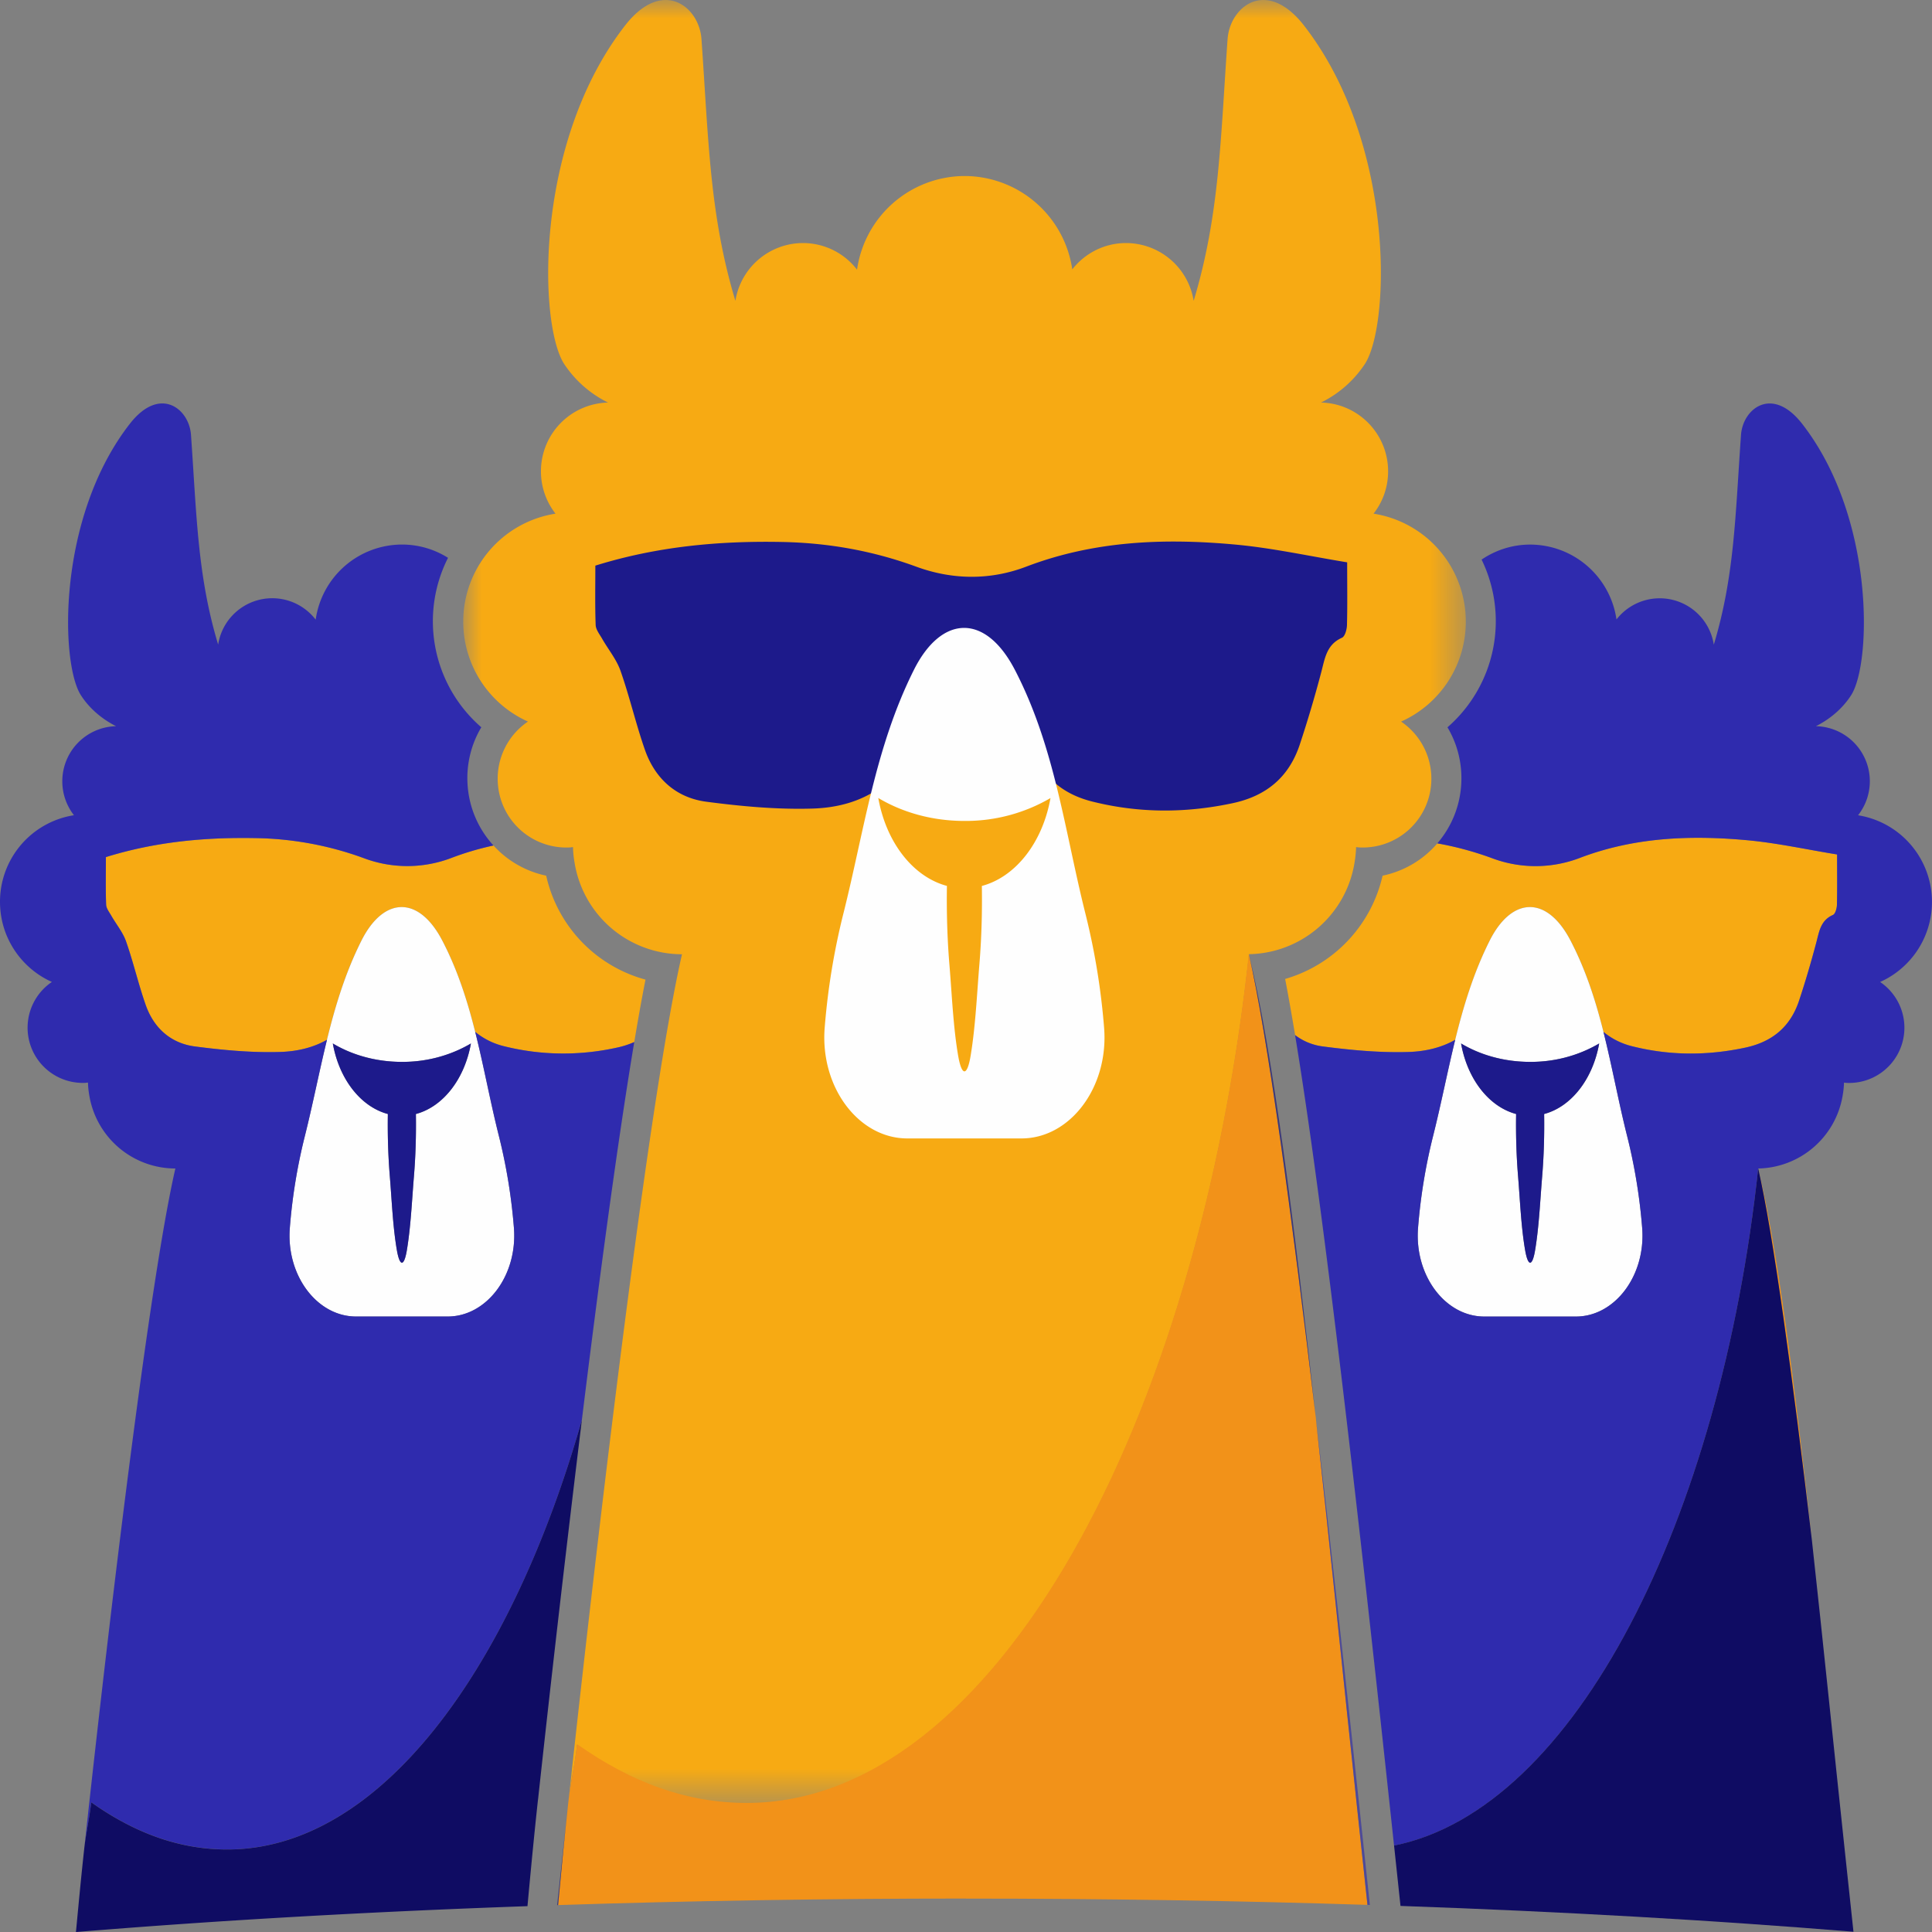
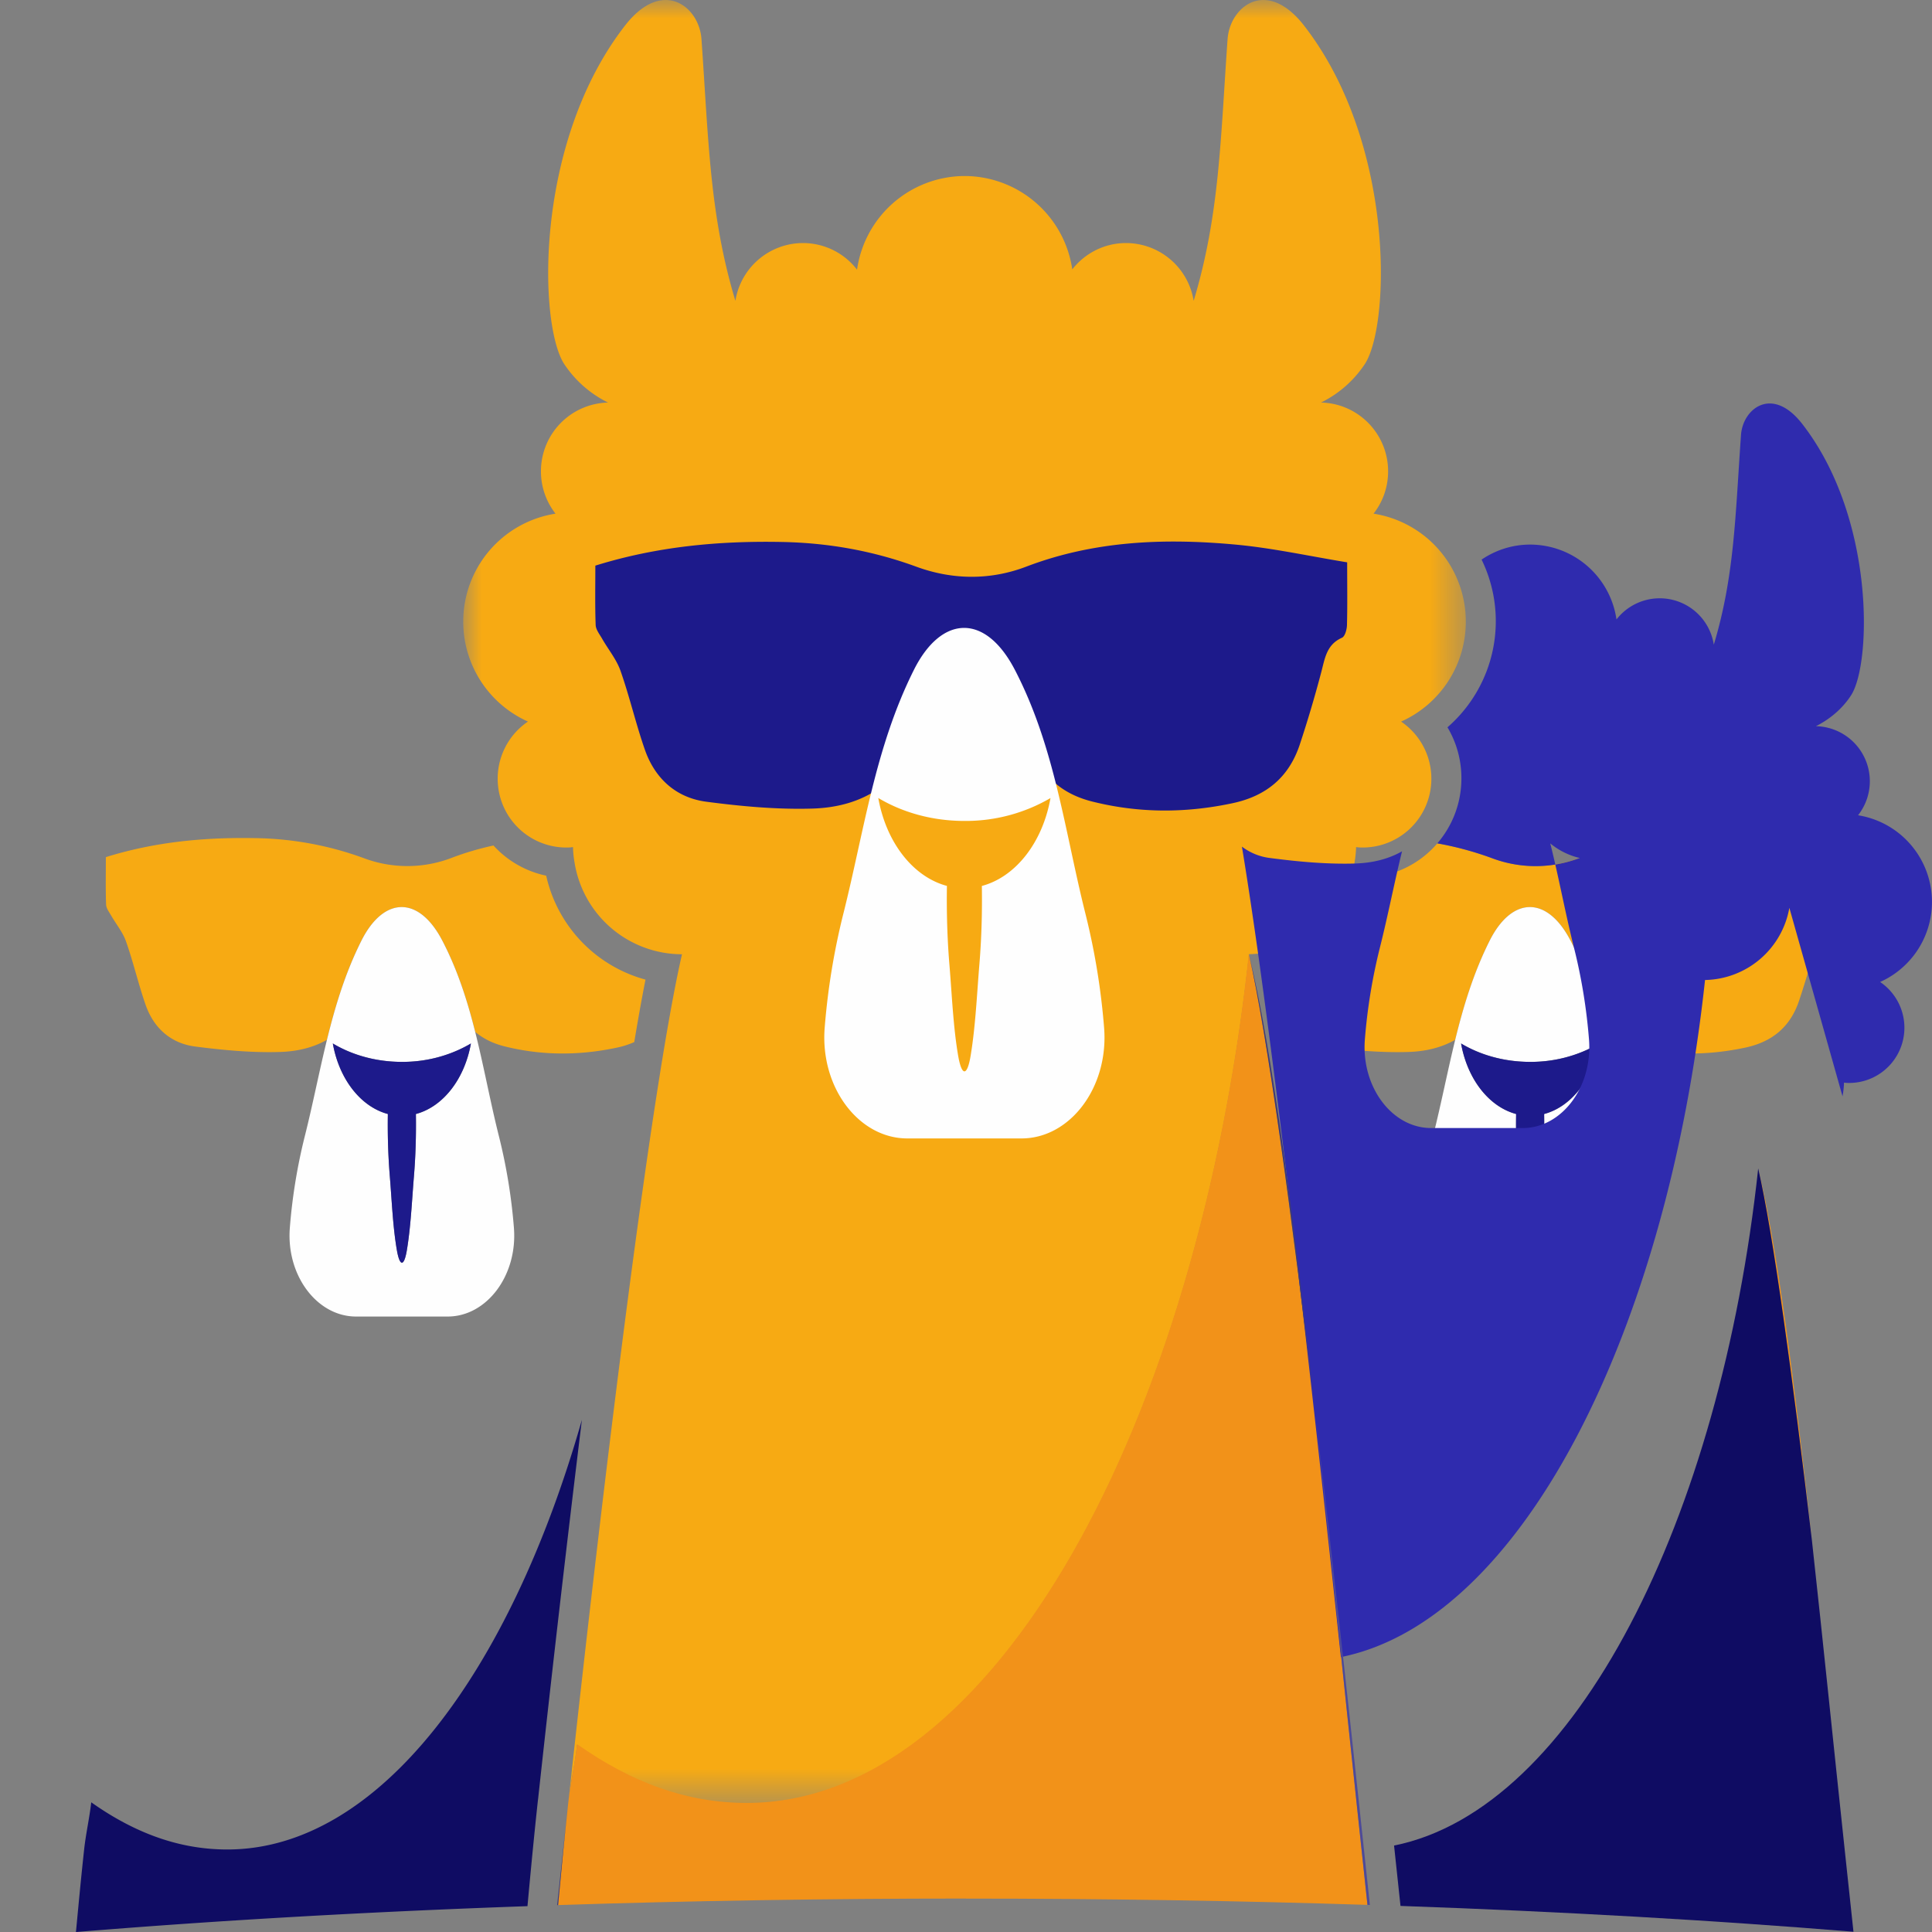
<svg xmlns="http://www.w3.org/2000/svg" xmlns:xlink="http://www.w3.org/1999/xlink" viewBox="0 0 48 48">
  <rect x="0" y="0" width="48" height="48" fill="#808080" stroke="none" />
  <defs>
    <path id="crowdsec_svg__a" d="M0 0h27.492v49.459H0z" />
  </defs>
  <g fill="none" fill-rule="evenodd">
    <g transform="translate(11.51) scale(.906)">
      <mask id="crowdsec_svg__b" fill="#fff">
        <use xlink:href="#crowdsec_svg__a" />
      </mask>
      <path fill="#f7aa13" d="M7.774 49.459c6.811 0 12.392-10.456 13.773-23.293a2.985 2.985 0 0 0 2.886-2.467c.027-.153.046-.31.05-.47.028.004.057.008.087.01a1.884 1.884 0 0 0 1.975-1.788 1.89 1.89 0 0 0-.828-1.663 3 3 0 0 0 1.775-2.74 2.994 2.994 0 0 0-2.53-2.962c.25-.32.399-.722.399-1.16 0-1.03-.82-1.865-1.84-1.887a3.052 3.052 0 0 0 1.208-1.065c.7-1.103.813-6.079-1.676-9.276-1.026-1.318-2.03-.524-2.094.376-.195 2.752-.219 4.82-.93 7.176a1.882 1.882 0 0 0-1.853-1.585c-.6 0-1.132.283-1.476.722a2.99 2.99 0 0 0-2.95-2.56 2.989 2.989 0 0 0-2.952 2.568 1.872 1.872 0 0 0-1.483-.73A1.88 1.88 0 0 0 7.462 8.25c-.71-2.356-.735-4.424-.93-7.176C6.47.174 5.464-.62 4.438.698 1.95 3.895 2.062 8.87 2.762 9.974a3.06 3.06 0 0 0 1.208 1.065 1.884 1.884 0 0 0-1.84 1.887c0 .438.15.84.399 1.16a2.994 2.994 0 0 0-2.53 2.961 3 3 0 0 0 1.775 2.74 1.89 1.89 0 0 0-.828 1.663 1.883 1.883 0 0 0 1.976 1.789c.03-.002.058-.006.087-.01.003.155.021.305.047.452a2.986 2.986 0 0 0 2.936 2.487h.006c-.825 3.592-2.095 13.873-3.12 23.285.058-.533.183-1.07.242-1.607 1.477 1.043 3 1.613 4.654 1.613" mask="url(#crowdsec_svg__b)" />
    </g>
    <path fill="#f29219" d="M24 47.17c3.443 0 6.784.054 9.974.156-.083-.788-.168-1.588-.255-2.396-.34-3.174-.682-6.555-1.03-9.726-.603-5.085-1.197-9.475-1.663-11.507-1.251 11.626-6.305 21.096-12.474 21.096-1.498 0-2.877-.516-4.215-1.461-.053.487-.166.972-.219 1.456-.093.858-.174 1.708-.252 2.543 3.238-.105 6.634-.162 10.134-.162" />
    <path fill="#f7aa13" d="M13.57 21.756a2.45 2.45 0 0 1-1.31-.75c-.35.076-.698.177-1.043.309a3.073 3.073 0 0 1-2.19.001 8.17 8.17 0 0 0-2.685-.493c-1.252-.023-2.485.09-3.712.472 0 .421-.008.802.006 1.181.004.093.078.187.128.275.123.213.287.41.367.639.183.518.306 1.057.487 1.576.202.577.626.955 1.226 1.034.697.09 1.406.157 2.108.136.444-.013.837-.112 1.17-.302.206-.839.456-1.663.854-2.46.548-1.094 1.424-1.14 2.016 0 .379.731.62 1.49.814 2.262.204.173.449.291.73.361.929.231 1.855.23 2.793.031a2.16 2.16 0 0 0 .429-.138c.095-.571.189-1.094.279-1.552a3.456 3.456 0 0 1-2.467-2.582" />
    <path fill="#fefefe" d="M10.333 27.677c.008.52-.007 1.039-.049 1.548-.052.625-.078 1.247-.174 1.83-.068.413-.177.43-.25 0-.1-.579-.124-1.205-.175-1.83a15.788 15.788 0 0 1-.049-1.548c-.675-.18-1.21-.868-1.367-1.752.48.287 1.073.457 1.716.457.642 0 1.235-.17 1.715-.457-.157.884-.692 1.573-1.367 1.752m2.435 2.826a13.86 13.86 0 0 0-.373-2.276c-.218-.868-.374-1.738-.589-2.59-.194-.773-.435-1.532-.814-2.262-.592-1.142-1.468-1.095-2.015 0-.399.796-.648 1.62-.854 2.459-.194.789-.348 1.59-.55 2.393a13.838 13.838 0 0 0-.372 2.276c-.094 1.185.676 2.206 1.645 2.206h2.277c.969 0 1.74-1.021 1.645-2.206" />
    <path fill="#1d1a8b" d="M8.269 25.925c.156.884.692 1.572 1.367 1.752-.008.52.007 1.039.049 1.548.051.625.075 1.25.174 1.83.074.43.183.413.25 0 .097-.583.124-1.205.175-1.83.042-.51.057-1.027.049-1.548.675-.18 1.21-.868 1.367-1.752a3.348 3.348 0 0 1-1.716.457c-.642 0-1.235-.17-1.715-.457" />
    <path fill="#f7aa13" d="M34.35 21.756a3.474 3.474 0 0 1-2.421 2.566c.078.405.16.87.248 1.394.194.149.427.248.698.284.698.09 1.407.157 2.108.136.445-.013.838-.112 1.171-.302.206-.838.456-1.663.854-2.46.547-1.094 1.424-1.14 2.016 0 .378.731.62 1.49.814 2.263.204.172.448.29.73.36.928.231 1.855.23 2.792.031.674-.143 1.12-.518 1.337-1.164.159-.475.299-.957.428-1.442.073-.274.105-.554.414-.69.06-.026.097-.163.1-.25.01-.392.004-.784.004-1.253-.758-.123-1.497-.288-2.245-.356-1.407-.128-2.8-.073-4.15.442a3.072 3.072 0 0 1-2.19.001 7.956 7.956 0 0 0-1.347-.363 2.45 2.45 0 0 1-1.361.803" />
    <path fill="#fefefe" d="M38.364 27.677c.008.52-.007 1.039-.049 1.548-.051.625-.078 1.247-.174 1.83-.068.413-.177.43-.25 0-.1-.579-.123-1.205-.175-1.83a15.728 15.728 0 0 1-.048-1.548c-.676-.18-1.211-.868-1.368-1.752.48.287 1.073.457 1.716.457.642 0 1.235-.17 1.715-.457-.156.884-.692 1.573-1.367 1.752m2.435 2.826a13.839 13.839 0 0 0-.373-2.276c-.218-.868-.374-1.738-.588-2.59-.195-.773-.436-1.532-.815-2.262-.591-1.142-1.468-1.095-2.015 0-.399.796-.648 1.62-.854 2.459-.193.789-.348 1.59-.55 2.393a13.858 13.858 0 0 0-.372 2.276c-.094 1.185.676 2.206 1.645 2.206h2.277c.969 0 1.74-1.021 1.645-2.206" />
    <path fill="#1d1a8b" d="M36.3 25.925c.156.884.692 1.572 1.367 1.752-.008.52.007 1.039.049 1.548.051.625.075 1.25.174 1.83.074.43.183.413.25 0 .097-.583.123-1.205.175-1.83.042-.51.057-1.027.049-1.548.675-.18 1.21-.868 1.367-1.752a3.35 3.35 0 0 1-1.716.457c-.642 0-1.236-.17-1.715-.457" />
    <path fill="#f29219" d="M43.682 29.03c.373 1.629.85 5.15 1.333 9.227-.423-3.85-.861-7.314-1.333-9.227" />
    <path fill="#1d1a8b" d="M14.791 14.053c1.53-.476 3.067-.618 4.628-.588 1.15.021 2.263.217 3.348.615.902.33 1.839.338 2.73-.002 1.684-.642 3.42-.71 5.175-.55.932.084 1.854.289 2.798.443 0 .585.008 1.073-.005 1.562-.003.108-.05.279-.125.312-.385.17-.424.518-.515.86a30.3 30.3 0 0 1-.534 1.798c-.27.806-.827 1.273-1.667 1.452-1.168.249-2.324.25-3.48-.039-.639-.158-1.132-.508-1.425-1.116-.358-.742-.703-1.492-1.092-2.217-.097-.182-.336-.38-.522-.394-.151-.01-.375.217-.47.392a13.52 13.52 0 0 0-.765 1.612c-.477 1.253-1.414 1.859-2.69 1.896-.875.026-1.76-.056-2.629-.17-.748-.097-1.276-.57-1.528-1.289-.226-.647-.38-1.319-.607-1.965-.1-.284-.305-.53-.457-.797-.063-.11-.156-.226-.16-.342-.018-.473-.008-.947-.008-1.473" />
    <path fill="#fefefe" d="M26.966 22.696c-.517-2.063-.756-4.134-1.75-6.05-.737-1.423-1.83-1.365-2.512 0-.964 1.928-1.232 3.987-1.75 6.05a17.28 17.28 0 0 0-.465 2.838c-.117 1.477.844 2.75 2.052 2.75h2.839c1.208 0 2.169-1.273 2.051-2.75a17.28 17.28 0 0 0-.465-2.838" />
    <path fill="#f7aa13" d="M26.1 19.827a4.176 4.176 0 0 1-2.14.569c-.8 0-1.54-.212-2.139-.57.195 1.102.863 1.96 1.705 2.184-.01.65.008 1.296.06 1.931.065.778.095 1.56.218 2.282.092.537.228.515.312 0 .12-.727.154-1.504.218-2.282.052-.635.07-1.281.06-1.93.842-.224 1.51-1.083 1.705-2.184" />
-     <path fill="#2f2bae" d="M5.647 45.949c3.778 0 7.034-4.43 8.81-10.675.419-3.406.882-6.88 1.301-9.385a2.148 2.148 0 0 1-.43.139 6.1 6.1 0 0 1-2.79-.031 1.78 1.78 0 0 1-.732-.361c.215.853.371 1.722.59 2.59.188.753.311 1.513.372 2.277.094 1.184-.676 2.205-1.645 2.205H8.846c-.969 0-1.74-1.02-1.645-2.205.06-.764.184-1.524.373-2.277.201-.802.356-1.604.55-2.393-.335.19-.727.29-1.172.303-.701.02-1.41-.046-2.108-.137-.6-.078-1.023-.457-1.225-1.034-.182-.518-.305-1.057-.487-1.576-.08-.228-.245-.425-.367-.639-.05-.088-.125-.181-.128-.274-.015-.38-.006-.76-.006-1.182 1.226-.381 2.46-.495 3.711-.472a8.17 8.17 0 0 1 2.685.494 3.071 3.071 0 0 0 2.19-.002 7.238 7.238 0 0 1 1.043-.308 2.466 2.466 0 0 1-.645-1.54 2.462 2.462 0 0 1 .343-1.397 3.485 3.485 0 0 1-.827-4.21 2.145 2.145 0 0 0-1.144-.33 2.17 2.17 0 0 0-2.144 1.866 1.36 1.36 0 0 0-2.423.62c-.516-1.71-.533-3.213-.675-5.212-.046-.653-.776-1.23-1.52-.273-1.808 2.322-1.727 5.936-1.218 6.738.206.324.519.594.877.774a1.368 1.368 0 0 0-1.336 1.37c0 .318.109.61.289.842A2.175 2.175 0 0 0 0 22.405c0 .889.53 1.652 1.289 1.991a1.372 1.372 0 0 0 .834 2.507l.063-.007c.002.112.015.22.034.328a2.169 2.169 0 0 0 2.133 1.807h.004c-.6 2.608-1.522 10.076-2.266 16.913.042-.388.133-.777.176-1.168 1.073.758 2.178 1.172 3.38 1.172" />
    <path fill="#0f0c63" d="M13.368 44.705a708.2 708.2 0 0 1 1.089-9.43C12.68 41.52 9.425 45.95 5.647 45.95c-1.202 0-2.308-.414-3.38-1.172-.044.39-.134.78-.176 1.167-.076.695-.14 1.38-.204 2.056 3.414-.282 7.188-.501 11.218-.643.08-.868.164-1.756.262-2.652" />
-     <path fill="#2f2bae" d="M45.777 27.238c.02-.111.034-.225.037-.34.02.001.041.005.063.006a1.372 1.372 0 0 0 .834-2.507 2.18 2.18 0 0 0-.548-4.142 1.368 1.368 0 0 0-1.047-2.213c.358-.179.67-.449.877-.773.508-.801.59-4.415-1.218-6.738-.744-.957-1.474-.38-1.52.273-.142 2-.16 3.502-.676 5.213a1.36 1.36 0 0 0-2.418-.627 2.17 2.17 0 0 0-2.144-1.86c-.447 0-.862.139-1.207.373a3.496 3.496 0 0 1-.848 4.167c.246.413.369.895.343 1.396a2.467 2.467 0 0 1-.595 1.487c.456.082.905.202 1.347.364a3.072 3.072 0 0 0 2.19-.001c1.35-.515 2.744-.57 4.15-.442.748.068 1.487.232 2.245.355 0 .47.006.861-.004 1.253-.003.087-.04.224-.1.25-.31.137-.34.416-.414.69-.129.485-.27.967-.428 1.443-.216.646-.663 1.02-1.337 1.164-.937.2-1.864.2-2.791-.03a1.78 1.78 0 0 1-.731-.362c.214.853.371 1.722.589 2.59.189.753.312 1.513.373 2.277.094 1.184-.677 2.205-1.645 2.205h-2.277c-.97 0-1.74-1.02-1.646-2.205.061-.764.184-1.524.373-2.277.202-.802.356-1.604.55-2.393-.334.19-.727.29-1.171.303-.702.02-1.411-.046-2.108-.137a1.442 1.442 0 0 1-.699-.283c.579 3.502 1.34 9.712 2.351 19.132l.108 1.004c4.506-.904 8.109-8.108 9.047-16.822a2.169 2.169 0 0 0 2.095-1.793z" />
+     <path fill="#2f2bae" d="M45.777 27.238c.02-.111.034-.225.037-.34.02.001.041.005.063.006a1.372 1.372 0 0 0 .834-2.507 2.18 2.18 0 0 0-.548-4.142 1.368 1.368 0 0 0-1.047-2.213c.358-.179.67-.449.877-.773.508-.801.59-4.415-1.218-6.738-.744-.957-1.474-.38-1.52.273-.142 2-.16 3.502-.676 5.213a1.36 1.36 0 0 0-2.418-.627 2.17 2.17 0 0 0-2.144-1.86c-.447 0-.862.139-1.207.373a3.496 3.496 0 0 1-.848 4.167c.246.413.369.895.343 1.396a2.467 2.467 0 0 1-.595 1.487c.456.082.905.202 1.347.364a3.072 3.072 0 0 0 2.19-.001a1.78 1.78 0 0 1-.731-.362c.214.853.371 1.722.589 2.59.189.753.312 1.513.373 2.277.094 1.184-.677 2.205-1.645 2.205h-2.277c-.97 0-1.74-1.02-1.646-2.205.061-.764.184-1.524.373-2.277.202-.802.356-1.604.55-2.393-.334.19-.727.29-1.171.303-.702.02-1.411-.046-2.108-.137a1.442 1.442 0 0 1-.699-.283c.579 3.502 1.34 9.712 2.351 19.132l.108 1.004c4.506-.904 8.109-8.108 9.047-16.822a2.169 2.169 0 0 0 2.095-1.793z" />
    <path fill="#0f0c63" d="M45.842 46.058c-.273-2.545-.547-5.257-.827-7.801-.483-4.078-.96-7.598-1.333-9.228-.938 8.715-4.54 15.919-9.047 16.823l.16 1.5c4.042.142 7.828.36 11.254.642l-.207-1.936" />
    <path fill="#4e4a98" d="m33.974 47.326.06.002-.256-2.398c-.349-3.25-.72-6.618-1.09-9.726.35 3.171.69 6.552 1.03 9.726.087.808.173 1.608.256 2.396" />
    <path fill="#3e3977" d="M31.026 23.697c.466 2.03 1.06 6.421 1.663 11.506-.528-4.8-1.074-9.12-1.663-11.506M14.117 44.788l-.275 2.544h.023c.078-.836.159-1.686.252-2.544" />
  </g>
</svg>